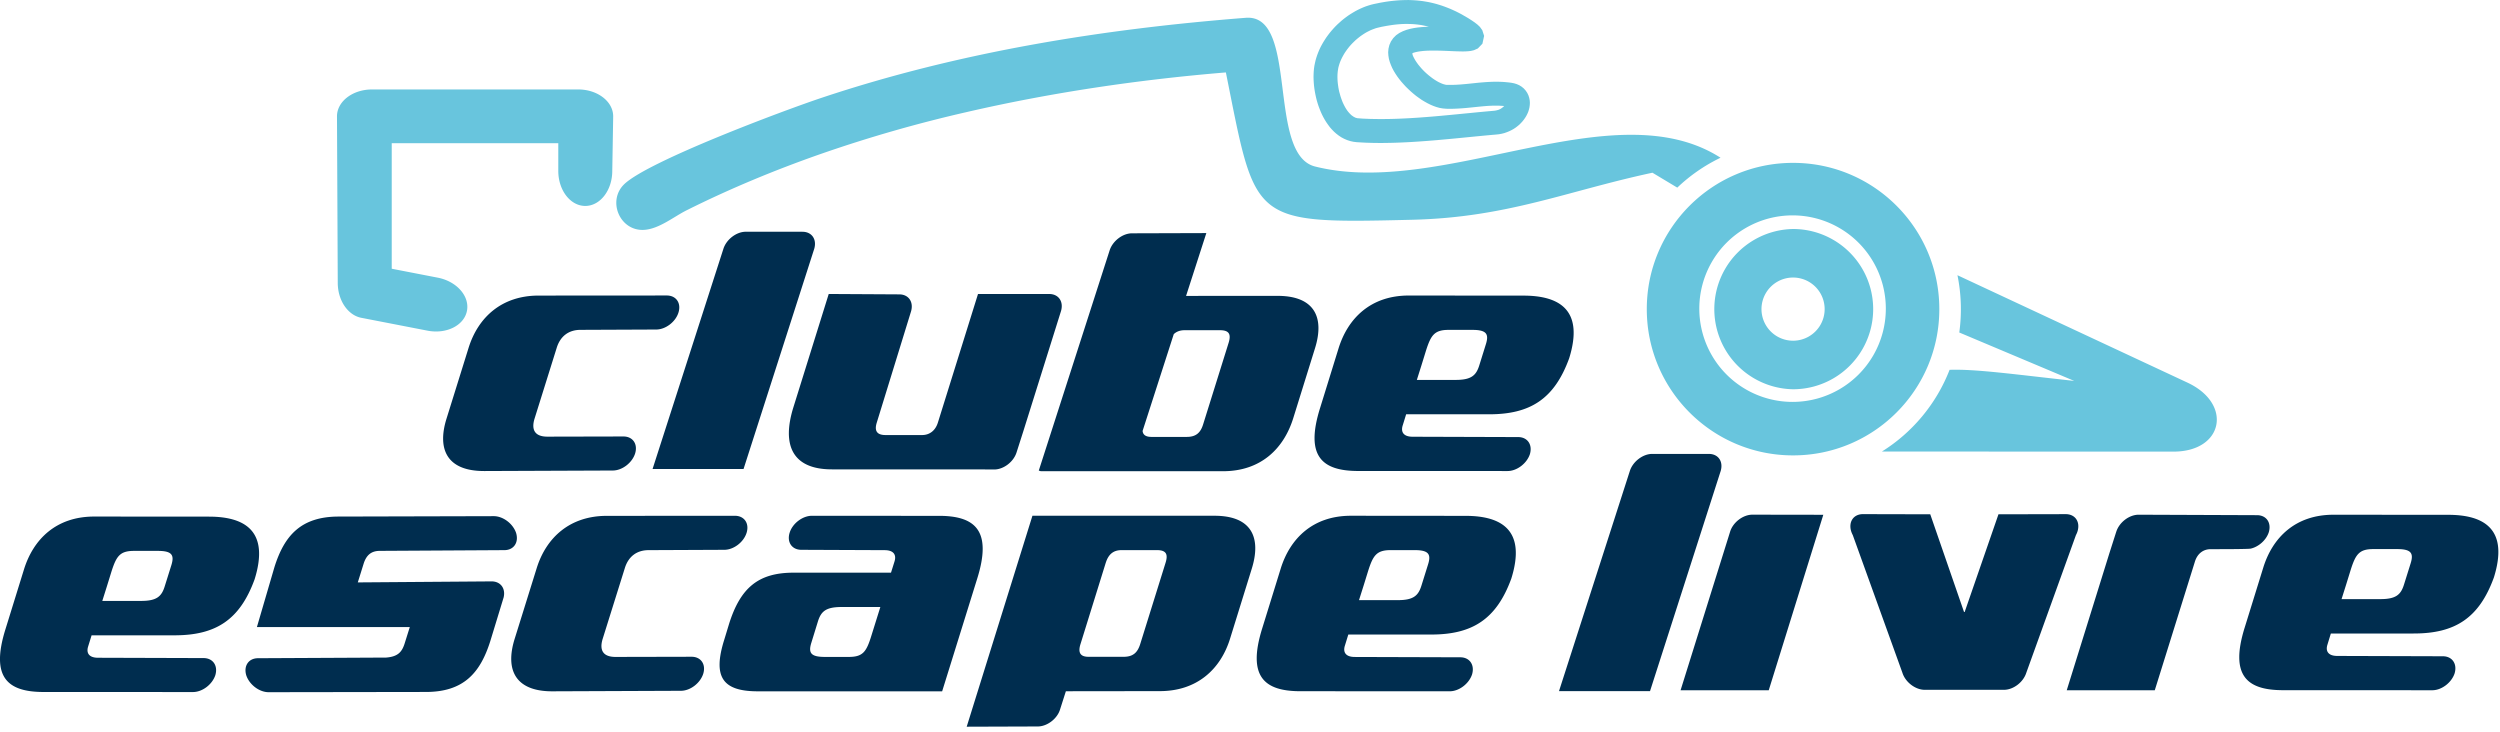
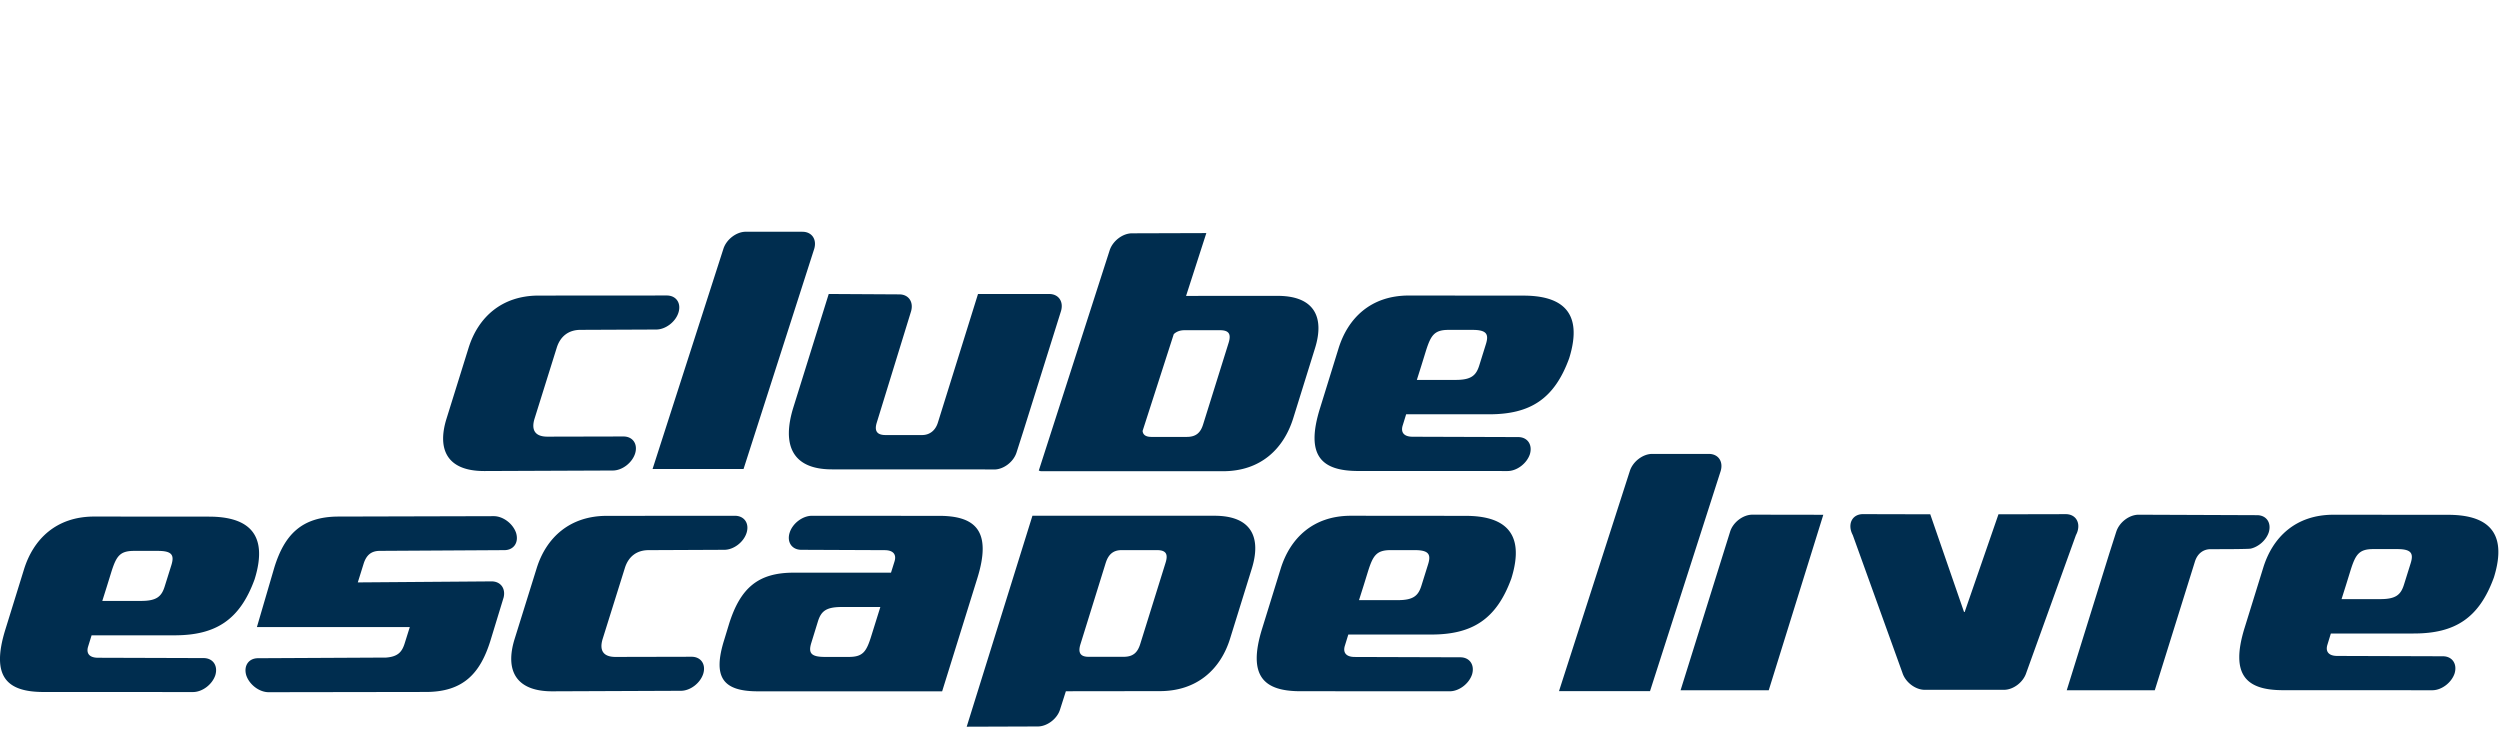
<svg xmlns="http://www.w3.org/2000/svg" width="205" height="60" viewBox="0 0 205 60">
  <g fill="none" fill-rule="evenodd">
-     <path fill="#68C5DD" d="M147.03 18.778a6.57 6.57 0 1 1 0 13.141 6.571 6.571 0 0 1 0-13.14zm0 9.16a2.59 2.59 0 1 0 .003-5.18 2.59 2.59 0 0 0-.002 5.18zm-11.529-13.775c-6.982 1.492-11.886 3.667-19.663 3.857-13.393.327-12.834.254-15.316-12.081-7.143.59-14.267 1.64-21.251 3.25a112.895 112.895 0 0 0-11.977 3.438c-3.753 1.315-7.437 2.84-10.995 4.619-1.062.531-2.279 1.548-3.516 1.605-1.975.09-3.007-2.405-1.585-3.757 2-1.901 13.11-6.051 16.181-7.076 11.237-3.75 22.99-5.638 34.773-6.558 4.37-.341 1.71 11.196 5.682 12.193 10.484 2.632 24.505-6.319 33.25-.719a13.799 13.799 0 0 0-3.547 2.452l-2.036-1.223zm11.53-.808c6.625 0 11.993 5.37 11.993 11.994s-5.368 11.993-11.993 11.993c-6.624 0-11.994-5.37-11.994-11.993 0-6.624 5.37-11.994 11.994-11.994zm-.04 19.601a7.647 7.647 0 1 0-.001-15.295 7.647 7.647 0 0 0 .001 15.295zm12.874-2.63c2.131-.077 5.331.375 10.223.909l-9.427-3.97a13.928 13.928 0 0 0-.15-4.697l18.863 8.808c3.73 1.743 2.95 5.665-1.161 5.657l-23.897-.007a13.81 13.81 0 0 0 5.55-6.7zM32.122 22.036l3.776.733c1.555.302 2.626 1.52 2.393 2.72-.233 1.2-1.683 1.927-3.237 1.625l-5.461-1.061c-1.072-.226-1.897-1.421-1.897-2.866l-.063-13.648c0-1.217 1.284-2.203 2.868-2.203l16.912-.001c1.583 0 2.867.986 2.868 2.202 0 .173-.075 4.481-.075 4.481 0 1.584-.992 2.869-2.214 2.869S45.78 15.6 45.78 14.017V11.74H32.122v10.295zm91.219-13.343l-.113-.009-.144-.008-.143-.009-.144-.002-.147-.001h-.146l-.145.003-.142.006-.148.007-.15.01-.151.012-.148.013-.15.014-.154.015-.153.015-.159.017-.155.015-.16.017-.161.016-.164.016-.166.016-.17.014-.169.013-.17.011-.174.01-.178.008-.179.006-.183.004-.188.002-.188-.007-.277-.023-.27-.045-.262-.072-.253-.09-.248-.106-.241-.12-.24-.135-.235-.142-.229-.16-.226-.164-.215-.175-.214-.185-.206-.192-.2-.195-.19-.207-.182-.206-.174-.217-.163-.219-.15-.226-.137-.226-.124-.235-.105-.24-.094-.249-.072-.258-.044-.268-.018-.278.026-.293.073-.301.13-.293.188-.273.232-.234.264-.184.294-.147.299-.112.302-.084.308-.063.308-.046.316-.031.31-.021.283-.012-.248-.06-.175-.037-.175-.035-.18-.026-.176-.023-.18-.018-.179-.014-.185-.008-.183-.004-.187-.001-.187.002-.189.008-.198.014-.192.017-.199.022-.2.027-.206.031-.203.033-.21.039-.214.04-.216.05-.138.033-.139.038-.14.052-.146.054-.14.058-.141.07-.143.072-.141.08-.138.087-.137.092-.136.095-.132.104-.13.105-.13.112-.121.117-.123.12-.116.122-.113.126-.105.13-.104.134-.095.134-.094.136-.082.135-.08.143-.075.14-.067.14-.062.14-.053.14-.046.14-.042.142-.033.136-.023.14-.02.133-.014.144-.009.153-.003.163.003.166.009.174.017.177.022.174.026.179.033.18.04.179.049.174.048.175.058.174.06.165.063.162.073.157.075.148.077.14.08.13.083.122.086.108.088.1.085.087.085.078.164.115.154.079.154.042.408.032.327.014.333.013.337.005.34.005h.342l.347-.003.347-.006.35-.01.353-.013.354-.016.356-.018.354-.021.36-.023.363-.026.36-.027.356-.028.358-.03.363-.032.356-.033.357-.033.36-.034.353-.034.353-.035.353-.035.35-.033.35-.035.343-.034.343-.032.342-.032.337-.03.333-.03.091-.014.086-.017.166-.045.143-.066.126-.08.112-.088.077-.075zm-4.693-1.734h.155l.15.002.155-.002.154-.004.153-.006.153-.009.155-.01.154-.012.152-.014.153-.013.155-.015.156-.016.157-.016.158-.017.157-.016.162-.017.16-.016.164-.014.166-.013.166-.014.164-.01.17-.01.175-.007.176-.006.177-.002.177-.001.181.007.184.006.189.013.186.017.192.02.192.026.212.042.212.065.207.09.195.12.177.146.153.17.13.192.097.2.066.206.04.204.015.201-.01.195-.026.189-.044.18-.054.174-.073.17-.084.164-.094.155-.107.153-.114.145-.127.137-.134.135-.147.122-.155.119-.168.11-.175.098-.187.09-.194.078-.2.07-.212.054-.217.041-.228.025-.326.028-.33.03-.334.031-.342.033-.343.033-.344.034-.349.034-.353.035-.356.035-.359.035-.359.034-.364.033-.363.033-.362.033-.366.03-.373.03-.367.027-.364.026-.368.024-.37.022-.369.019-.37.017-.368.014-.367.011-.369.007-.362.005h-.366l-.363-.003-.358-.01-.36-.012-.358-.02-.348-.02-.275-.034-.262-.059-.253-.082-.243-.105-.227-.12-.214-.142-.203-.156-.184-.164-.176-.18-.163-.186-.147-.198-.141-.202-.132-.212-.12-.214-.112-.221-.1-.224-.092-.23-.087-.232-.076-.233-.07-.237-.06-.243-.052-.24-.045-.24-.038-.24-.03-.243-.02-.237-.014-.235-.006-.236.005-.232.012-.23.021-.23.032-.226.047-.226.052-.229.064-.22.073-.22.084-.218.089-.212.1-.212.109-.204.114-.198.125-.2.127-.194.138-.189.14-.183.149-.179.154-.175.16-.172.164-.162.174-.158.171-.153.181-.148.184-.139.19-.137.194-.127.198-.12.198-.116.205-.107.208-.098.213-.094.21-.082.217-.072.222-.067.224-.055.246-.05.242-.051.241-.043.242-.041.236-.034.239-.03.235-.024.24-.021.228-.016.235-.01.233-.006.231-.002.232.008.23.012.233.018.227.023.232.028.226.037.229.038.23.049.226.054.228.06.226.069.225.071.224.08.227.087.225.09.223.099.227.105.224.112.225.117.225.13.339.196.29.186.253.173.22.17.201.19.196.272.15.467-.139.64-.375.39-.317.142-.249.06-.226.026-.217.013-.228.005-.24-.005-.25-.006-.26-.01-.27-.012-.276-.012-.281-.011-.282-.01-.284-.004-.277-.003-.276.003-.265.009-.256.017-.232.026-.215.031-.187.04-.16.043-.12.045.015.13.039.105.058.12.07.132.086.145.099.145.11.153.124.151.132.156.14.15.15.15.156.143.159.136.166.131.162.123.162.11.162.101.153.086.152.073.138.06.128.045.111.03.09.02.07.005z" />
    <path fill="#002D4F" d="M45.273 56.688c-3.001 0-3.865-1.746-3.074-4.292l1.81-5.808c.792-2.535 2.743-4.288 5.744-4.288l10.508-.006c.774 0 1.199.626.96 1.395-.236.767-1.059 1.395-1.827 1.395l-6.207.028c-.979 0-1.661.529-1.952 1.476l-1.818 5.808c-.29.956.067 1.472 1.052 1.472l6.24-.014c.769 0 1.192.619.958 1.391-.246.775-1.063 1.4-1.836 1.4l-10.558.043zM17.13 42.364c2.969 0 4.98 1.189 3.747 5.142-1.212 3.329-3.185 4.596-6.586 4.59H7.51l-.284.92c-.17.546.085.92.816.92l8.65.027c.768 0 1.196.621.966 1.398-.25.766-1.066 1.387-1.833 1.387l-12.24-.004c-2.966 0-4.37-1.192-3.14-5.14l1.52-4.907c.767-2.478 2.64-4.34 5.761-4.34l9.403.007zm-3.077 3.975c.257-.828.048-1.166-1.11-1.166H10.99c-1.15 0-1.442.425-1.843 1.673l-.375 1.212-.383 1.217h3.191c1.276 0 1.673-.373 1.926-1.19l.547-1.746zm62.94-4.04c2.965 0 4.375 1.2 3.139 5.144l-2.876 9.245H62.141c-2.888 0-3.713-1.165-2.754-4.225l.4-1.315c.937-2.965 2.408-4.189 5.29-4.189h7.985l.29-.926c.17-.55-.085-.92-.817-.92l-6.826-.029c-.774 0-1.197-.628-.96-1.395.236-.77 1.063-1.395 1.83-1.395l10.414.006zm-5.54 9.828l.735-2.352h-3.182c-1.29 0-1.68.362-1.938 1.186l-.539 1.748c-.258.828-.047 1.159 1.112 1.159h1.952c1.168 0 1.453-.422 1.86-1.741zM85.1 59.57l-5.831.02 5.39-17.298h14.926c3.125 0 3.832 1.865 3.06 4.343l-1.785 5.754c-.794 2.539-2.751 4.283-5.747 4.283l-7.711.01-.477 1.495c-.232.765-1.06 1.393-1.825 1.393zm5.572-13.424L88.6 52.816c-.222.703-.016 1.042.662 1.042h2.873c.769 0 1.142-.339 1.362-1.042l2.079-6.669c.223-.71.045-1.038-.716-1.038h-2.88c-.674 0-1.082.328-1.307 1.038zm29.509-3.846c2.968 0 4.98 1.189 3.747 5.141-1.214 3.329-3.186 4.597-6.587 4.591h-6.78l-.283.92c-.17.546.085.919.815.919l8.65.027c.768 0 1.196.622.967 1.4-.25.765-1.065 1.387-1.832 1.387l-12.241-.005c-2.966 0-4.37-1.192-3.14-5.14l1.519-4.908c.767-2.478 2.64-4.34 5.76-4.34l9.405.008zm-3.078 3.974c.259-.828.05-1.165-1.11-1.165h-1.952c-1.15 0-1.443.424-1.843 1.673l-.375 1.212-.385 1.217h3.193c1.276 0 1.673-.373 1.926-1.189l.546-1.748zm-77.416-7.65c-3.001 0-3.865-1.745-3.074-4.291l1.81-5.808c.792-2.535 2.743-4.288 5.744-4.288l10.508-.007c.775 0 1.199.628.96 1.396-.235.768-1.058 1.395-1.827 1.395l-6.206.027c-.98 0-1.662.53-1.953 1.477l-1.817 5.808c-.291.955.066 1.472 1.052 1.472l6.238-.014c.77 0 1.193.62.959 1.391-.245.775-1.063 1.4-1.836 1.4l-10.558.043zm85.236-14.383c2.967 0 4.98 1.188 3.748 5.141-1.214 3.329-3.186 4.597-6.586 4.59h-6.782l-.284.92c-.17.547.086.92.816.92l8.65.028c.77 0 1.196.621.967 1.398-.25.765-1.067 1.387-1.832 1.387l-12.241-.004c-2.966 0-4.372-1.193-3.14-5.141l1.519-4.906c.767-2.479 2.641-4.341 5.762-4.341l9.403.008zm-3.078 3.974c.258-.828.048-1.165-1.11-1.165h-1.952c-1.15 0-1.443.424-1.843 1.672l-.375 1.212-.384 1.218h3.192c1.276 0 1.672-.372 1.927-1.19l.545-1.747zm-28.153 7.121c.033.33.272.49.733.49h2.886c.76 0 1.139-.34 1.35-1.044l2.084-6.668c.219-.708.047-1.038-.719-1.038h-2.874c-.38 0-.677.106-.905.325l-2.555 7.935zm3.566-11.072l7.503-.004c3.006 0 3.866 1.736 3.071 4.288l-1.788 5.747c-.772 2.476-2.64 4.344-5.758 4.344H85.345l-.165-.051 5.812-18.062c.247-.765 1.064-1.394 1.833-1.394l6.094-.019-1.661 5.151zM65.8 19.005c.769 0 1.196.621.967 1.398l-5.796 18.055H53.51l5.811-18.062c.247-.765 1.064-1.393 1.833-1.393l4.648.001zm7.938 5.134c.769 0 1.196.622.966 1.4l-2.802 9.093c-.205.637-.055 1.042.713 1.042h2.998c.586 0 1.089-.339 1.3-1.042l3.284-10.526 5.84.002c.767 0 1.196.622.965 1.4l-3.086 9.842-.56 1.752c-.244.771-1.06 1.397-1.836 1.397l-1.49-.011H68.22c-3.306 0-4.105-2.049-3.165-5.08l2.9-9.302 5.784.033zM22.026 56.76c-.767 0-1.582-.622-1.833-1.386-.23-.778.198-1.4.967-1.4l10.389-.053h.113c.963-.076 1.3-.451 1.524-1.174l.417-1.327H21.066l1.432-4.896c.813-2.612 2.186-4.166 5.276-4.166l12.716-.033c.767 0 1.583.622 1.833 1.387.23.776-.198 1.399-.967 1.399l-10.205.06c-.703 0-1.113.34-1.34 1.073l-.472 1.513 10.969-.084c.742 0 1.165.577.99 1.315l-1.096 3.59c-.823 2.603-2.185 4.162-5.277 4.162l-12.899.02zM200.75 42.215c2.968 0 4.98 1.19 3.747 5.142-1.213 3.329-3.185 4.597-6.585 4.59h-6.782l-.282.92c-.17.547.084.92.814.92l8.65.027c.77 0 1.196.622.967 1.399-.25.764-1.065 1.387-1.832 1.387l-12.241-.005c-2.964 0-4.372-1.192-3.14-5.14l1.52-4.906c.767-2.479 2.64-4.341 5.761-4.341l9.403.007zm-3.076 3.975c.258-.828.047-1.165-1.112-1.165h-1.953c-1.149 0-1.442.424-1.842 1.672l-.375 1.212-.384 1.218h3.192c1.276 0 1.673-.373 1.927-1.19l.547-1.747zm-55.807-2.587c.236-.77 1.057-1.4 1.83-1.4l5.814.009-4.474 14.388h-7.229l4.06-12.997zm31.667 0c.244-.771 1.06-1.397 1.835-1.397l9.705.038c.77 0 1.198.62.967 1.398-.207.637-.81 1.176-1.45 1.337-.09.062-3.315.053-3.315.053-.586 0-1.088.338-1.3 1.041L176.692 56.6h-7.219l3.499-11.243.56-1.752zm-33.404-6.382c.769 0 1.197.622.966 1.4l-5.795 18.054h-7.464l5.812-18.061c.246-.766 1.065-1.394 1.832-1.394l4.65.001zm20.972 12.963l2.772-8.012 5.518-.012c.77 0 1.198.622.968 1.399a1.786 1.786 0 0 1-.134.32l-4.07 11.289c-.243.771-1.058 1.397-1.835 1.397h-6.49c-.773 0-1.59-.626-1.833-1.397l-4.07-11.29a1.853 1.853 0 0 1-.134-.319c-.229-.777.199-1.4.967-1.4l5.52.013 2.77 8.012h.051z" />
  </g>
</svg>